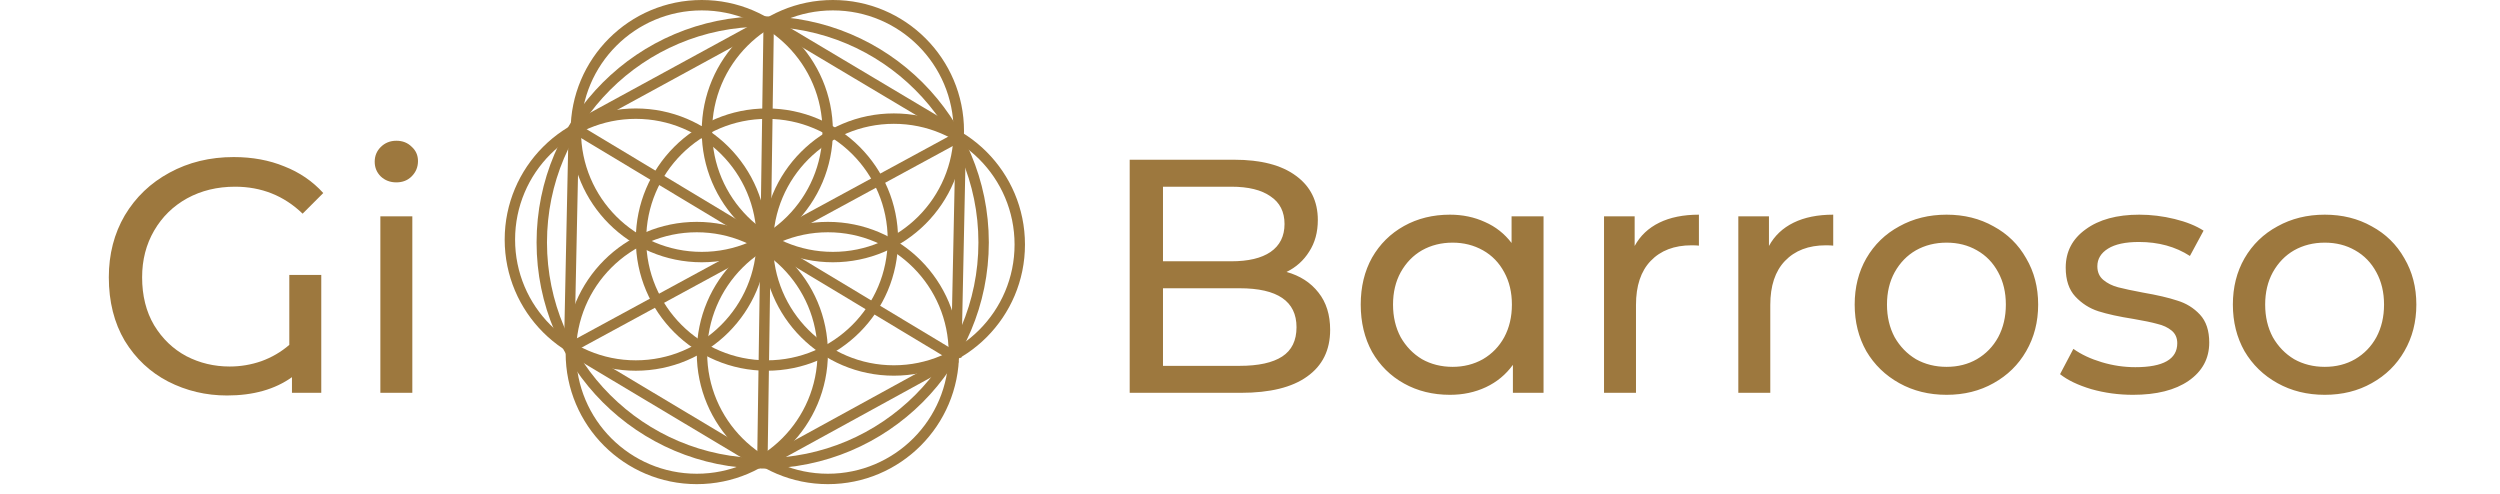
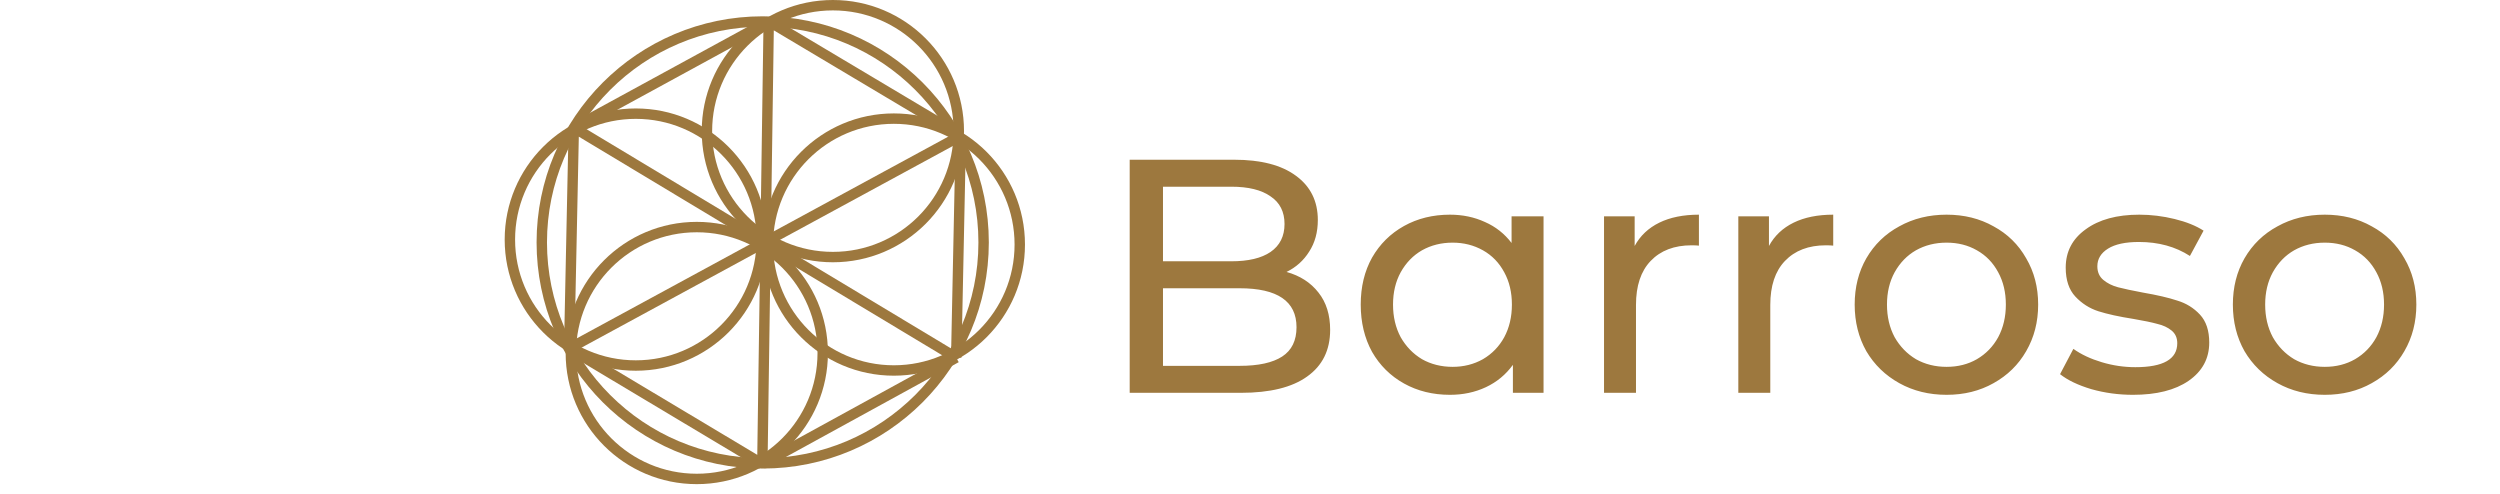
<svg xmlns="http://www.w3.org/2000/svg" width="961" height="190" viewBox="0 0 961 190" fill="none">
-   <circle cx="294.817" cy="92.098" r="48.409" stroke="#9D783E" stroke-width="4" />
-   <circle cx="318.251" cy="135.695" r="48.409" stroke="#9D783E" stroke-width="4" />
  <circle cx="293.182" cy="93.188" r="84.921" stroke="#9D783E" stroke-width="4" />
  <circle cx="343.591" cy="94.005" r="48.409" stroke="#9D783E" stroke-width="4" />
  <circle cx="320.158" cy="50.409" r="48.409" stroke="#9D783E" stroke-width="4" />
  <circle cx="267.842" cy="135.695" r="48.409" stroke="#9D783E" stroke-width="4" />
  <circle cx="244.409" cy="92.098" r="48.409" stroke="#9D783E" stroke-width="4" />
-   <circle cx="269.749" cy="50.409" r="48.409" stroke="#9D783E" stroke-width="4" />
  <path d="M295.499 8.174L293.046 178.338M295.499 8.174L369.341 52.18M295.499 8.174L220.567 49.046M293.046 178.338L367.569 137.466M293.046 178.338L218.796 133.924M367.569 137.466L369.341 52.18M367.569 137.466L220.567 49.046M369.341 52.18L218.796 133.924M220.567 49.046L218.796 133.924" stroke="#9D783E" stroke-width="4" />
-   <path d="M111.208 105.688H123.496V151H112.232V144.984C105.661 149.677 97.341 152.024 87.272 152.024C79.165 152.024 71.613 150.232 64.615 146.648C57.703 143.064 52.157 137.859 47.975 131.032C43.88 124.12 41.831 115.971 41.831 106.584C41.831 97.709 43.88 89.773 47.975 82.776C52.157 75.779 57.874 70.317 65.127 66.392C72.466 62.381 80.701 60.376 89.832 60.376C96.999 60.376 103.485 61.571 109.288 63.96C115.176 66.264 120.168 69.677 124.264 74.2L116.328 82.136C109.16 75.224 100.498 71.768 90.344 71.768C83.517 71.768 77.373 73.261 71.912 76.248C66.535 79.235 62.312 83.373 59.239 88.664C56.167 93.955 54.632 99.928 54.632 106.584C54.632 113.667 56.167 119.811 59.239 125.016C62.397 130.221 66.535 134.189 71.656 136.92C76.775 139.565 82.322 140.888 88.296 140.888C92.477 140.888 96.53 140.205 100.456 138.84C104.466 137.389 108.05 135.299 111.208 132.568V105.688ZM146.211 83.16H158.499V151H146.211V83.16ZM152.355 70.104C149.965 70.104 147.96 69.336 146.339 67.8C144.803 66.264 144.035 64.387 144.035 62.168C144.035 59.949 144.803 58.072 146.339 56.536C147.96 54.915 149.965 54.104 152.355 54.104C154.744 54.104 156.707 54.872 158.243 56.408C159.864 57.859 160.675 59.693 160.675 61.912C160.675 64.216 159.864 66.179 158.243 67.8C156.707 69.336 154.744 70.104 152.355 70.104Z" fill="#9D783E" />
  <path d="M494.541 104.536C499.746 105.987 503.842 108.632 506.829 112.472C509.815 116.227 511.309 121.005 511.309 126.808C511.309 134.573 508.365 140.547 502.477 144.728C496.674 148.909 488.183 151 477.005 151H434.253V61.4H474.445C484.685 61.4 492.578 63.448 498.125 67.544C503.757 71.64 506.573 77.315 506.573 84.568C506.573 89.261 505.463 93.315 503.245 96.728C501.111 100.141 498.21 102.744 494.541 104.536ZM447.053 71.768V100.44H473.293C479.863 100.44 484.898 99.245 488.396 96.856C491.981 94.381 493.773 90.797 493.773 86.104C493.773 81.411 491.981 77.869 488.396 75.48C484.898 73.005 479.863 71.768 473.293 71.768H447.053ZM476.493 140.632C483.746 140.632 489.207 139.437 492.877 137.048C496.546 134.659 498.381 130.904 498.381 125.784C498.381 115.8 491.085 110.808 476.493 110.808H447.053V140.632H476.493ZM593.336 83.16V151H581.56V140.248C578.829 144.003 575.373 146.861 571.192 148.824C567.01 150.787 562.402 151.768 557.368 151.768C550.797 151.768 544.909 150.317 539.704 147.416C534.498 144.515 530.402 140.461 527.416 135.256C524.514 129.965 523.064 123.907 523.064 117.08C523.064 110.253 524.514 104.237 527.416 99.032C530.402 93.827 534.498 89.773 539.704 86.872C544.909 83.971 550.797 82.52 557.368 82.52C562.232 82.52 566.712 83.459 570.808 85.336C574.904 87.128 578.317 89.816 581.048 93.4V83.16H593.336ZM558.392 141.016C562.658 141.016 566.541 140.035 570.04 138.072C573.538 136.024 576.269 133.208 578.232 129.624C580.194 125.955 581.176 121.773 581.176 117.08C581.176 112.387 580.194 108.248 578.232 104.664C576.269 100.995 573.538 98.179 570.04 96.216C566.541 94.253 562.658 93.272 558.392 93.272C554.04 93.272 550.114 94.253 546.616 96.216C543.202 98.179 540.472 100.995 538.424 104.664C536.461 108.248 535.48 112.387 535.48 117.08C535.48 121.773 536.461 125.955 538.424 129.624C540.472 133.208 543.202 136.024 546.616 138.072C550.114 140.035 554.04 141.016 558.392 141.016ZM628.362 94.552C630.495 90.627 633.652 87.64 637.833 85.592C642.015 83.544 647.092 82.52 653.066 82.52V94.424C652.383 94.339 651.444 94.296 650.25 94.296C643.594 94.296 638.346 96.301 634.506 100.312C630.751 104.237 628.874 109.869 628.874 117.208V151H616.586V83.16H628.362V94.552ZM679.987 94.552C682.12 90.627 685.277 87.64 689.458 85.592C693.64 83.544 698.717 82.52 704.691 82.52V94.424C704.008 94.339 703.069 94.296 701.875 94.296C695.219 94.296 689.971 96.301 686.131 100.312C682.376 104.237 680.499 109.869 680.499 117.208V151H668.211V83.16H679.987V94.552ZM748.267 151.768C741.525 151.768 735.467 150.275 730.091 147.288C724.715 144.301 720.491 140.205 717.419 135C714.432 129.709 712.939 123.736 712.939 117.08C712.939 110.424 714.432 104.493 717.419 99.288C720.491 93.997 724.715 89.901 730.091 87C735.467 84.013 741.525 82.52 748.267 82.52C755.008 82.52 761.024 84.013 766.315 87C771.691 89.901 775.872 93.997 778.859 99.288C781.931 104.493 783.467 110.424 783.467 117.08C783.467 123.736 781.931 129.709 778.859 135C775.872 140.205 771.691 144.301 766.315 147.288C761.024 150.275 755.008 151.768 748.267 151.768ZM748.267 141.016C752.619 141.016 756.501 140.035 759.915 138.072C763.413 136.024 766.144 133.208 768.107 129.624C770.069 125.955 771.051 121.773 771.051 117.08C771.051 112.387 770.069 108.248 768.107 104.664C766.144 100.995 763.413 98.179 759.915 96.216C756.501 94.253 752.619 93.272 748.267 93.272C743.915 93.272 739.989 94.253 736.491 96.216C733.077 98.179 730.347 100.995 728.299 104.664C726.336 108.248 725.355 112.387 725.355 117.08C725.355 121.773 726.336 125.955 728.299 129.624C730.347 133.208 733.077 136.024 736.491 138.072C739.989 140.035 743.915 141.016 748.267 141.016ZM819.917 151.768C814.37 151.768 809.037 151.043 803.917 149.592C798.797 148.056 794.786 146.136 791.885 143.832L797.005 134.104C799.991 136.237 803.618 137.944 807.885 139.224C812.151 140.504 816.461 141.144 820.812 141.144C831.565 141.144 836.941 138.072 836.941 131.928C836.941 129.88 836.215 128.259 834.765 127.064C833.314 125.869 831.479 125.016 829.261 124.504C827.127 123.907 824.055 123.267 820.045 122.584C814.583 121.731 810.103 120.749 806.605 119.64C803.191 118.531 800.247 116.653 797.773 114.008C795.298 111.363 794.061 107.651 794.061 102.872C794.061 96.728 796.621 91.821 801.741 88.152C806.861 84.397 813.73 82.52 822.349 82.52C826.871 82.52 831.394 83.075 835.917 84.184C840.439 85.293 844.151 86.787 847.053 88.664L841.805 98.392C836.258 94.808 829.73 93.016 822.221 93.016C817.015 93.016 813.047 93.869 810.317 95.576C807.586 97.283 806.221 99.544 806.221 102.36C806.221 104.579 806.989 106.328 808.525 107.608C810.061 108.888 811.938 109.827 814.157 110.424C816.461 111.021 819.661 111.704 823.757 112.472C829.218 113.411 833.613 114.435 836.941 115.544C840.354 116.568 843.255 118.36 845.645 120.92C848.034 123.48 849.229 127.064 849.229 131.672C849.229 137.816 846.583 142.723 841.293 146.392C836.087 149.976 828.962 151.768 819.917 151.768ZM893.642 151.768C886.9 151.768 880.842 150.275 875.466 147.288C870.09 144.301 865.866 140.205 862.794 135C859.807 129.709 858.314 123.736 858.314 117.08C858.314 110.424 859.807 104.493 862.794 99.288C865.866 93.997 870.09 89.901 875.466 87C880.842 84.013 886.9 82.52 893.642 82.52C900.383 82.52 906.399 84.013 911.69 87C917.066 89.901 921.247 93.997 924.234 99.288C927.306 104.493 928.842 110.424 928.842 117.08C928.842 123.736 927.306 129.709 924.234 135C921.247 140.205 917.066 144.301 911.69 147.288C906.399 150.275 900.383 151.768 893.642 151.768ZM893.642 141.016C897.994 141.016 901.876 140.035 905.29 138.072C908.788 136.024 911.519 133.208 913.482 129.624C915.444 125.955 916.426 121.773 916.426 117.08C916.426 112.387 915.444 108.248 913.482 104.664C911.519 100.995 908.788 98.179 905.29 96.216C901.876 94.253 897.994 93.272 893.642 93.272C889.29 93.272 885.364 94.253 881.866 96.216C878.452 98.179 875.722 100.995 873.674 104.664C871.711 108.248 870.73 112.387 870.73 117.08C870.73 121.773 871.711 125.955 873.674 129.624C875.722 133.208 878.452 136.024 881.866 138.072C885.364 140.035 889.29 141.016 893.642 141.016Z" fill="#9D783E" />
</svg>